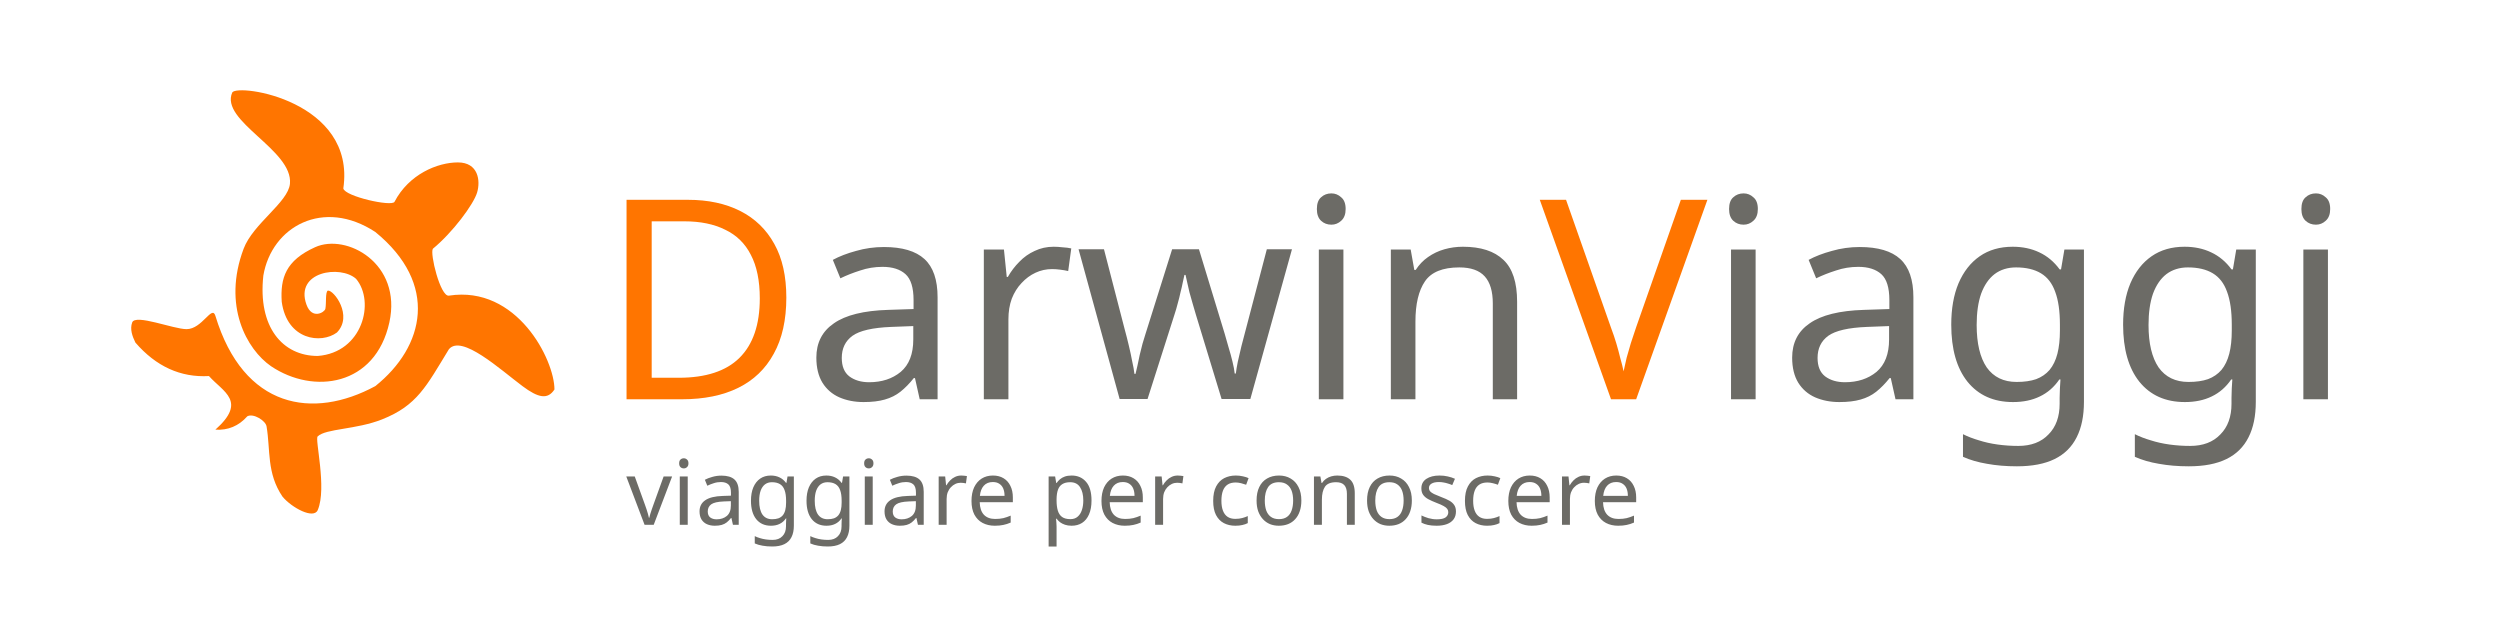
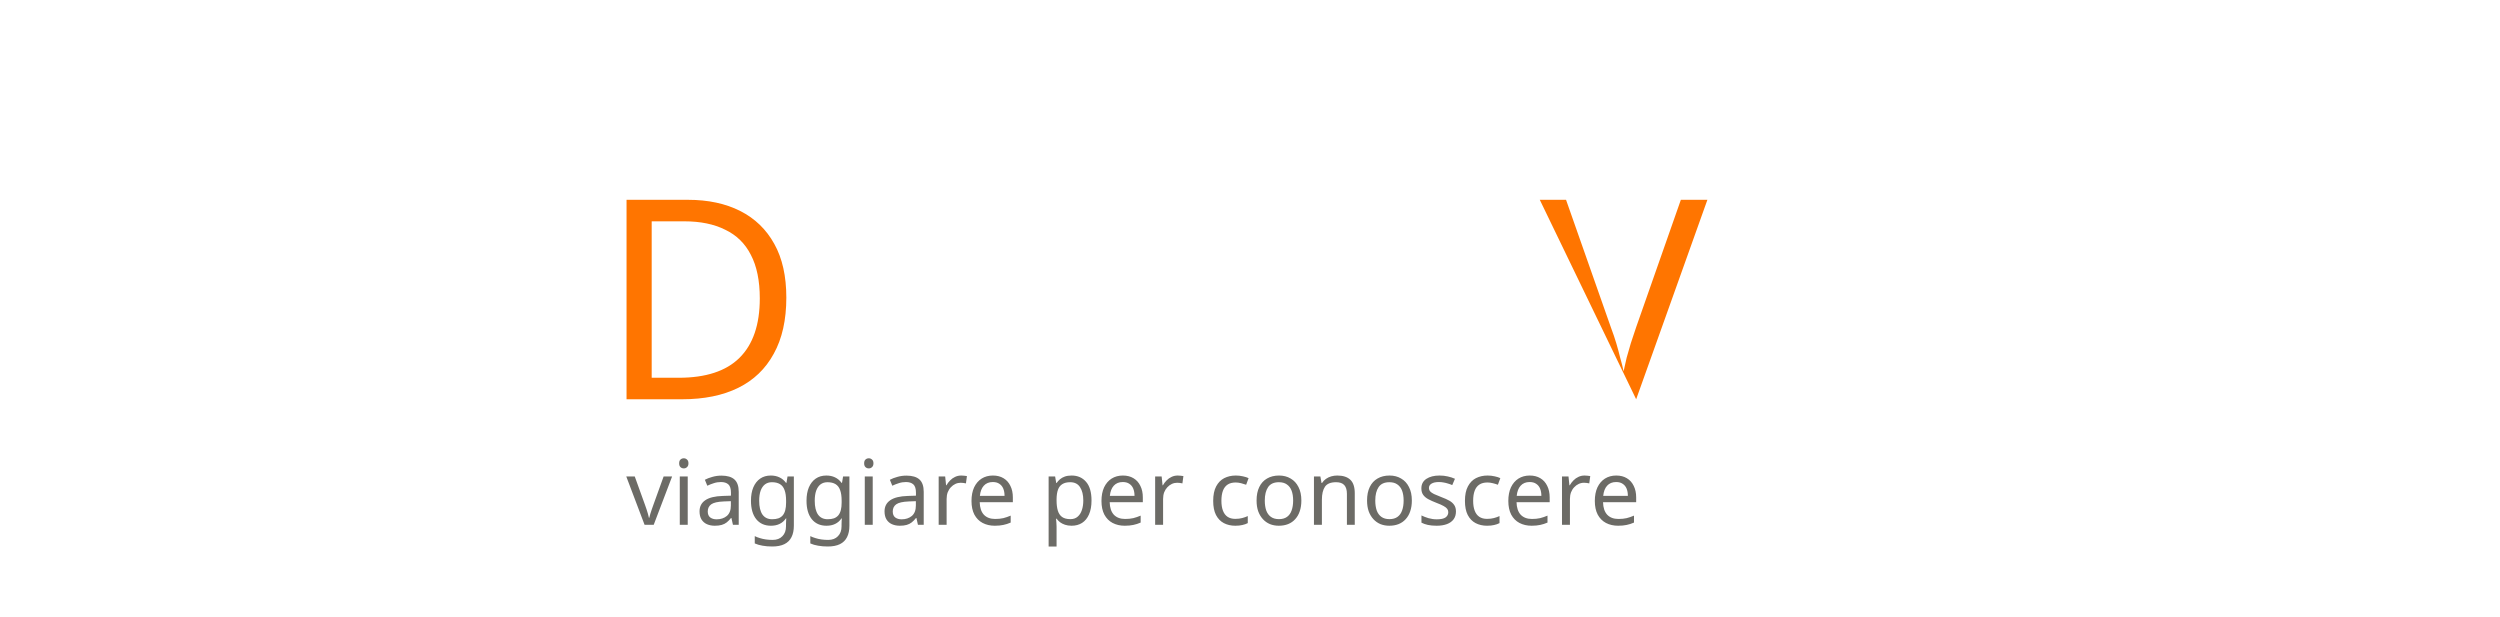
<svg xmlns="http://www.w3.org/2000/svg" width="1772" height="437" viewBox="0 0 1772 437" fill="none">
-   <path d="M557.351 210.928C557.351 226.768 554.381 240.034 548.441 250.726C542.633 261.418 534.251 269.47 523.295 274.882C512.339 280.294 499.073 283 483.497 283H444.095V141.628H487.655C501.911 141.628 514.253 144.268 524.681 149.548C535.109 154.828 543.161 162.616 548.837 172.912C554.513 183.076 557.351 195.748 557.351 210.928ZM538.541 211.522C538.541 198.982 536.429 188.686 532.205 180.634C528.113 172.582 522.041 166.642 513.989 162.814C506.069 158.854 496.433 156.874 485.081 156.874H461.915V267.754H481.121C500.261 267.754 514.583 263.068 524.087 253.696C533.723 244.192 538.541 230.134 538.541 211.522ZM1210.2 141.628L1159.71 283H1141.89L1091.4 141.628H1110.01L1141.89 232.312C1143.34 236.14 1144.59 239.836 1145.65 243.4C1146.71 246.964 1147.63 250.396 1148.42 253.696C1149.35 256.864 1150.14 260.032 1150.8 263.2C1151.46 260.032 1152.18 256.798 1152.98 253.498C1153.9 250.198 1154.89 246.766 1155.95 243.202C1157.13 239.638 1158.39 235.876 1159.71 231.916L1191.39 141.628H1210.2Z" fill="#FF7500" />
-   <path d="M626.545 175.09C639.481 175.09 649.051 177.928 655.255 183.604C661.459 189.28 664.561 198.322 664.561 210.73V283H651.889L648.523 267.952H647.731C644.695 271.78 641.527 275.014 638.227 277.654C635.059 280.162 631.363 282.01 627.139 283.198C623.047 284.386 618.031 284.98 612.091 284.98C605.755 284.98 600.013 283.858 594.865 281.614C589.849 279.37 585.889 275.938 582.985 271.318C580.081 266.566 578.629 260.626 578.629 253.498C578.629 242.938 582.787 234.82 591.103 229.144C599.419 223.336 612.223 220.168 629.515 219.64L647.533 219.046V212.71C647.533 203.866 645.619 197.728 641.791 194.296C637.963 190.864 632.551 189.148 625.555 189.148C620.011 189.148 614.731 190.006 609.715 191.722C604.699 193.306 600.013 195.154 595.657 197.266L590.311 184.198C594.931 181.69 600.409 179.578 606.745 177.862C613.081 176.014 619.681 175.09 626.545 175.09ZM631.693 231.718C618.493 232.246 609.319 234.358 604.171 238.054C599.155 241.75 596.647 246.964 596.647 253.696C596.647 259.636 598.429 263.992 601.993 266.764C605.689 269.536 610.375 270.922 616.051 270.922C625.027 270.922 632.485 268.48 638.425 263.596C644.365 258.58 647.335 250.924 647.335 240.628V231.124L631.693 231.718ZM746.84 174.892C748.82 174.892 750.932 175.024 753.176 175.288C755.552 175.42 757.598 175.684 759.314 176.08L757.136 192.118C755.42 191.722 753.506 191.392 751.394 191.128C749.414 190.864 747.5 190.732 745.652 190.732C741.56 190.732 737.666 191.59 733.97 193.306C730.274 195.022 726.974 197.464 724.07 200.632C721.166 203.668 718.856 207.364 717.14 211.72C715.556 216.076 714.764 220.96 714.764 226.372V283H697.34V176.872H711.596L713.576 196.276H714.368C716.612 192.316 719.318 188.752 722.486 185.584C725.654 182.284 729.284 179.71 733.376 177.862C737.468 175.882 741.956 174.892 746.84 174.892ZM847.639 223.006C846.847 220.234 846.055 217.528 845.263 214.888C844.471 212.116 843.745 209.542 843.085 207.166C842.557 204.658 842.029 202.348 841.501 200.236C840.973 198.124 840.577 196.342 840.313 194.89H839.521C839.257 196.342 838.861 198.124 838.333 200.236C837.937 202.348 837.409 204.658 836.749 207.166C836.221 209.674 835.561 212.314 834.769 215.086C834.109 217.726 833.317 220.432 832.393 223.204L813.385 282.802H793.585L764.479 176.674H782.497L797.149 233.302C798.205 237.13 799.195 241.024 800.119 244.984C801.043 248.812 801.835 252.508 802.495 256.072C803.287 259.504 803.815 262.474 804.079 264.982H804.871C805.267 263.398 805.729 261.418 806.257 259.042C806.785 256.666 807.313 254.158 807.841 251.518C808.501 248.878 809.161 246.238 809.821 243.598C810.613 240.958 811.339 238.582 811.999 236.47L830.809 176.674H849.817L868.033 236.47C868.957 239.506 869.881 242.74 870.805 246.172C871.861 249.604 872.785 252.97 873.577 256.27C874.369 259.438 874.897 262.276 875.161 264.784H875.953C876.217 262.54 876.679 259.768 877.339 256.468C878.131 253.036 878.989 249.34 879.913 245.38C880.969 241.288 882.025 237.262 883.081 233.302L897.931 176.674H915.751L886.249 282.802H865.855L847.639 223.006ZM952.209 176.872V283H934.785V176.872H952.209ZM943.695 137.074C946.335 137.074 948.645 137.998 950.625 139.846C952.737 141.562 953.793 144.334 953.793 148.162C953.793 151.858 952.737 154.63 950.625 156.478C948.645 158.326 946.335 159.25 943.695 159.25C940.791 159.25 938.349 158.326 936.369 156.478C934.389 154.63 933.399 151.858 933.399 148.162C933.399 144.334 934.389 141.562 936.369 139.846C938.349 137.998 940.791 137.074 943.695 137.074ZM1036.92 174.892C1049.59 174.892 1059.16 177.994 1065.63 184.198C1072.09 190.27 1075.33 200.17 1075.33 213.898V283H1058.1V215.086C1058.1 206.506 1056.19 200.104 1052.36 195.88C1048.53 191.656 1042.53 189.544 1034.34 189.544C1022.59 189.544 1014.48 192.844 1009.99 199.444C1005.5 206.044 1003.26 215.548 1003.26 227.956V283H985.832V176.872H999.89L1002.46 191.326H1003.45C1005.83 187.63 1008.73 184.594 1012.17 182.218C1015.73 179.71 1019.62 177.862 1023.85 176.674C1028.07 175.486 1032.43 174.892 1036.92 174.892ZM1244.38 176.872V283H1226.95V176.872H1244.38ZM1235.86 137.074C1238.5 137.074 1240.81 137.998 1242.79 139.846C1244.9 141.562 1245.96 144.334 1245.96 148.162C1245.96 151.858 1244.9 154.63 1242.79 156.478C1240.81 158.326 1238.5 159.25 1235.86 159.25C1232.96 159.25 1230.52 158.326 1228.54 156.478C1226.56 154.63 1225.57 151.858 1225.57 148.162C1225.57 144.334 1226.56 141.562 1228.54 139.846C1230.52 137.998 1232.96 137.074 1235.86 137.074ZM1318.19 175.09C1331.13 175.09 1340.7 177.928 1346.9 183.604C1353.11 189.28 1356.21 198.322 1356.21 210.73V283H1343.54L1340.17 267.952H1339.38C1336.34 271.78 1333.17 275.014 1329.87 277.654C1326.71 280.162 1323.01 282.01 1318.79 283.198C1314.69 284.386 1309.68 284.98 1303.74 284.98C1297.4 284.98 1291.66 283.858 1286.51 281.614C1281.5 279.37 1277.54 275.938 1274.63 271.318C1271.73 266.566 1270.28 260.626 1270.28 253.498C1270.28 242.938 1274.43 234.82 1282.75 229.144C1291.07 223.336 1303.87 220.168 1321.16 219.64L1339.18 219.046V212.71C1339.18 203.866 1337.27 197.728 1333.44 194.296C1329.61 190.864 1324.2 189.148 1317.2 189.148C1311.66 189.148 1306.38 190.006 1301.36 191.722C1296.35 193.306 1291.66 195.154 1287.3 197.266L1281.96 184.198C1286.58 181.69 1292.06 179.578 1298.39 177.862C1304.73 176.014 1311.33 175.09 1318.19 175.09ZM1323.34 231.718C1310.14 232.246 1300.97 234.358 1295.82 238.054C1290.8 241.75 1288.29 246.964 1288.29 253.696C1288.29 259.636 1290.08 263.992 1293.64 266.764C1297.34 269.536 1302.02 270.922 1307.7 270.922C1316.67 270.922 1324.13 268.48 1330.07 263.596C1336.01 258.58 1338.98 250.924 1338.98 240.628V231.124L1323.34 231.718ZM1426.61 174.892C1433.6 174.892 1439.87 176.212 1445.42 178.852C1451.09 181.492 1455.91 185.518 1459.87 190.93H1460.86L1463.24 176.872H1477.1V284.782C1477.1 294.814 1475.38 303.196 1471.95 309.928C1468.52 316.792 1463.3 321.94 1456.31 325.372C1449.31 328.804 1440.4 330.52 1429.58 330.52C1421.92 330.52 1414.86 329.926 1408.39 328.738C1402.05 327.682 1396.38 326.032 1391.36 323.788V307.75C1394.79 309.466 1398.56 310.918 1402.65 312.106C1406.74 313.426 1411.16 314.416 1415.91 315.076C1420.67 315.736 1425.55 316.066 1430.57 316.066C1439.67 316.066 1446.8 313.36 1451.95 307.948C1457.23 302.668 1459.87 295.408 1459.87 286.168V282.01C1459.87 280.426 1459.94 278.182 1460.07 275.278C1460.2 272.242 1460.33 270.13 1460.46 268.942H1459.67C1455.98 274.354 1451.36 278.38 1445.81 281.02C1440.4 283.66 1434.06 284.98 1426.8 284.98C1413.08 284.98 1402.32 280.162 1394.53 270.526C1386.87 260.89 1383.05 247.426 1383.05 230.134C1383.05 218.782 1384.76 209.014 1388.19 200.83C1391.76 192.514 1396.77 186.112 1403.24 181.624C1409.71 177.136 1417.5 174.892 1426.61 174.892ZM1428.98 189.544C1423.04 189.544 1417.96 191.128 1413.74 194.296C1409.64 197.464 1406.48 202.084 1404.23 208.156C1402.12 214.228 1401.06 221.62 1401.06 230.332C1401.06 243.4 1403.44 253.432 1408.19 260.428C1413.08 267.292 1420.14 270.724 1429.38 270.724C1434.79 270.724 1439.41 270.064 1443.24 268.744C1447.07 267.292 1450.23 265.114 1452.74 262.21C1455.25 259.174 1457.1 255.346 1458.29 250.726C1459.47 246.106 1460.07 240.628 1460.07 234.292V230.134C1460.07 220.498 1458.95 212.71 1456.7 206.77C1454.59 200.83 1451.22 196.474 1446.6 193.702C1441.98 190.93 1436.11 189.544 1428.98 189.544ZM1548.42 174.892C1555.42 174.892 1561.69 176.212 1567.23 178.852C1572.91 181.492 1577.73 185.518 1581.69 190.93H1582.68L1585.05 176.872H1598.91V284.782C1598.91 294.814 1597.2 303.196 1593.76 309.928C1590.33 316.792 1585.12 321.94 1578.12 325.372C1571.13 328.804 1562.22 330.52 1551.39 330.52C1543.74 330.52 1536.67 329.926 1530.21 328.738C1523.87 327.682 1518.19 326.032 1513.18 323.788V307.75C1516.61 309.466 1520.37 310.918 1524.46 312.106C1528.56 313.426 1532.98 314.416 1537.73 315.076C1542.48 315.736 1547.37 316.066 1552.38 316.066C1561.49 316.066 1568.62 313.36 1573.77 307.948C1579.05 302.668 1581.69 295.408 1581.69 286.168V282.01C1581.69 280.426 1581.75 278.182 1581.88 275.278C1582.02 272.242 1582.15 270.13 1582.28 268.942H1581.49C1577.79 274.354 1573.17 278.38 1567.63 281.02C1562.22 283.66 1555.88 284.98 1548.62 284.98C1534.89 284.98 1524.13 280.162 1516.35 270.526C1508.69 260.89 1504.86 247.426 1504.86 230.134C1504.86 218.782 1506.58 209.014 1510.01 200.83C1513.57 192.514 1518.59 186.112 1525.06 181.624C1531.53 177.136 1539.31 174.892 1548.42 174.892ZM1550.8 189.544C1544.86 189.544 1539.78 191.128 1535.55 194.296C1531.46 197.464 1528.29 202.084 1526.05 208.156C1523.94 214.228 1522.88 221.62 1522.88 230.332C1522.88 243.4 1525.26 253.432 1530.01 260.428C1534.89 267.292 1541.95 270.724 1551.19 270.724C1556.61 270.724 1561.23 270.064 1565.05 268.744C1568.88 267.292 1572.05 265.114 1574.56 262.21C1577.07 259.174 1578.91 255.346 1580.1 250.726C1581.29 246.106 1581.88 240.628 1581.88 234.292V230.134C1581.88 220.498 1580.76 212.71 1578.52 206.77C1576.41 200.83 1573.04 196.474 1568.42 193.702C1563.8 190.93 1557.93 189.544 1550.8 189.544ZM1650.04 176.872V283H1632.62V176.872H1650.04ZM1641.53 137.074C1644.17 137.074 1646.48 137.998 1648.46 139.846C1650.57 141.562 1651.63 144.334 1651.63 148.162C1651.63 151.858 1650.57 154.63 1648.46 156.478C1646.48 158.326 1644.17 159.25 1641.53 159.25C1638.63 159.25 1636.18 158.326 1634.2 156.478C1632.22 154.63 1631.23 151.858 1631.23 148.162C1631.23 144.334 1632.22 141.562 1634.2 139.846C1636.18 137.998 1638.63 137.074 1641.53 137.074Z" fill="#6C6B66" />
+   <path d="M557.351 210.928C557.351 226.768 554.381 240.034 548.441 250.726C542.633 261.418 534.251 269.47 523.295 274.882C512.339 280.294 499.073 283 483.497 283H444.095V141.628H487.655C501.911 141.628 514.253 144.268 524.681 149.548C535.109 154.828 543.161 162.616 548.837 172.912C554.513 183.076 557.351 195.748 557.351 210.928ZM538.541 211.522C538.541 198.982 536.429 188.686 532.205 180.634C528.113 172.582 522.041 166.642 513.989 162.814C506.069 158.854 496.433 156.874 485.081 156.874H461.915V267.754H481.121C500.261 267.754 514.583 263.068 524.087 253.696C533.723 244.192 538.541 230.134 538.541 211.522ZM1210.2 141.628L1159.71 283L1091.4 141.628H1110.01L1141.89 232.312C1143.34 236.14 1144.59 239.836 1145.65 243.4C1146.71 246.964 1147.63 250.396 1148.42 253.696C1149.35 256.864 1150.14 260.032 1150.8 263.2C1151.46 260.032 1152.18 256.798 1152.98 253.498C1153.9 250.198 1154.89 246.766 1155.95 243.202C1157.13 239.638 1158.39 235.876 1159.71 231.916L1191.39 141.628H1210.2Z" fill="#FF7500" />
  <path d="M456.881 372L443.889 337.696H449.905L457.201 357.92C457.542 358.859 457.905 359.904 458.289 361.056C458.673 362.208 459.014 363.317 459.313 364.384C459.611 365.408 459.825 366.283 459.953 367.008H460.209C460.379 366.283 460.614 365.387 460.913 364.32C461.254 363.253 461.617 362.144 462.001 360.992C462.427 359.84 462.79 358.816 463.089 357.92L470.385 337.696H476.401L463.345 372H456.881ZM487.461 337.696V372H481.829V337.696H487.461ZM484.709 324.832C485.562 324.832 486.309 325.131 486.949 325.728C487.631 326.283 487.973 327.179 487.973 328.416C487.973 329.611 487.631 330.507 486.949 331.104C486.309 331.701 485.562 332 484.709 332C483.77 332 482.981 331.701 482.341 331.104C481.701 330.507 481.381 329.611 481.381 328.416C481.381 327.179 481.701 326.283 482.341 325.728C482.981 325.131 483.77 324.832 484.709 324.832ZM511.321 337.12C515.502 337.12 518.595 338.037 520.601 339.872C522.606 341.707 523.609 344.629 523.609 348.64V372H519.513L518.425 367.136H518.169C517.187 368.373 516.163 369.419 515.097 370.272C514.073 371.083 512.878 371.68 511.513 372.064C510.19 372.448 508.569 372.64 506.649 372.64C504.601 372.64 502.745 372.277 501.081 371.552C499.459 370.827 498.179 369.717 497.241 368.224C496.302 366.688 495.833 364.768 495.833 362.464C495.833 359.051 497.177 356.427 499.865 354.592C502.553 352.715 506.691 351.691 512.281 351.52L518.105 351.328V349.28C518.105 346.421 517.486 344.437 516.249 343.328C515.011 342.219 513.262 341.664 511.001 341.664C509.209 341.664 507.502 341.941 505.881 342.496C504.259 343.008 502.745 343.605 501.337 344.288L499.609 340.064C501.102 339.253 502.873 338.571 504.921 338.016C506.969 337.419 509.102 337.12 511.321 337.12ZM512.985 355.424C508.718 355.595 505.753 356.277 504.089 357.472C502.467 358.667 501.657 360.352 501.657 362.528C501.657 364.448 502.233 365.856 503.385 366.752C504.579 367.648 506.094 368.096 507.929 368.096C510.83 368.096 513.241 367.307 515.161 365.728C517.081 364.107 518.041 361.632 518.041 358.304V355.232L512.985 355.424ZM546.364 337.056C548.625 337.056 550.652 337.483 552.444 338.336C554.278 339.189 555.836 340.491 557.116 342.24H557.436L558.204 337.696H562.684V372.576C562.684 375.819 562.129 378.528 561.02 380.704C559.91 382.923 558.225 384.587 555.964 385.696C553.702 386.805 550.822 387.36 547.324 387.36C544.849 387.36 542.566 387.168 540.476 386.784C538.428 386.443 536.593 385.909 534.972 385.184V380C536.081 380.555 537.297 381.024 538.62 381.408C539.942 381.835 541.372 382.155 542.908 382.368C544.444 382.581 546.022 382.688 547.644 382.688C550.588 382.688 552.892 381.813 554.556 380.064C556.262 378.357 557.116 376.011 557.116 373.024V371.68C557.116 371.168 557.137 370.443 557.18 369.504C557.222 368.523 557.265 367.84 557.308 367.456H557.052C555.857 369.205 554.364 370.507 552.572 371.36C550.822 372.213 548.774 372.64 546.428 372.64C541.99 372.64 538.513 371.083 535.996 367.968C533.521 364.853 532.284 360.501 532.284 354.912C532.284 351.243 532.838 348.085 533.948 345.44C535.1 342.752 536.721 340.683 538.812 339.232C540.902 337.781 543.42 337.056 546.364 337.056ZM547.132 341.792C545.212 341.792 543.569 342.304 542.204 343.328C540.881 344.352 539.857 345.845 539.132 347.808C538.449 349.771 538.108 352.16 538.108 354.976C538.108 359.2 538.876 362.443 540.412 364.704C541.99 366.923 544.273 368.032 547.26 368.032C549.009 368.032 550.502 367.819 551.74 367.392C552.977 366.923 554.001 366.219 554.812 365.28C555.622 364.299 556.22 363.061 556.604 361.568C556.988 360.075 557.18 358.304 557.18 356.256V354.912C557.18 351.797 556.817 349.28 556.092 347.36C555.409 345.44 554.321 344.032 552.828 343.136C551.334 342.24 549.436 341.792 547.132 341.792ZM585.739 337.056C588 337.056 590.027 337.483 591.819 338.336C593.653 339.189 595.211 340.491 596.491 342.24H596.811L597.579 337.696H602.059V372.576C602.059 375.819 601.504 378.528 600.395 380.704C599.285 382.923 597.6 384.587 595.339 385.696C593.077 386.805 590.197 387.36 586.699 387.36C584.224 387.36 581.941 387.168 579.851 386.784C577.803 386.443 575.968 385.909 574.347 385.184V380C575.456 380.555 576.672 381.024 577.995 381.408C579.317 381.835 580.747 382.155 582.283 382.368C583.819 382.581 585.397 382.688 587.019 382.688C589.963 382.688 592.267 381.813 593.931 380.064C595.637 378.357 596.491 376.011 596.491 373.024V371.68C596.491 371.168 596.512 370.443 596.555 369.504C596.597 368.523 596.64 367.84 596.683 367.456H596.427C595.232 369.205 593.739 370.507 591.947 371.36C590.197 372.213 588.149 372.64 585.803 372.64C581.365 372.64 577.888 371.083 575.371 367.968C572.896 364.853 571.659 360.501 571.659 354.912C571.659 351.243 572.213 348.085 573.323 345.44C574.475 342.752 576.096 340.683 578.187 339.232C580.277 337.781 582.795 337.056 585.739 337.056ZM586.507 341.792C584.587 341.792 582.944 342.304 581.579 343.328C580.256 344.352 579.232 345.845 578.507 347.808C577.824 349.771 577.483 352.16 577.483 354.976C577.483 359.2 578.251 362.443 579.787 364.704C581.365 366.923 583.648 368.032 586.635 368.032C588.384 368.032 589.877 367.819 591.115 367.392C592.352 366.923 593.376 366.219 594.187 365.28C594.997 364.299 595.595 363.061 595.979 361.568C596.363 360.075 596.555 358.304 596.555 356.256V354.912C596.555 351.797 596.192 349.28 595.467 347.36C594.784 345.44 593.696 344.032 592.203 343.136C590.709 342.24 588.811 341.792 586.507 341.792ZM618.586 337.696V372H612.954V337.696H618.586ZM615.834 324.832C616.687 324.832 617.434 325.131 618.074 325.728C618.756 326.283 619.098 327.179 619.098 328.416C619.098 329.611 618.756 330.507 618.074 331.104C617.434 331.701 616.687 332 615.834 332C614.895 332 614.106 331.701 613.466 331.104C612.826 330.507 612.506 329.611 612.506 328.416C612.506 327.179 612.826 326.283 613.466 325.728C614.106 325.131 614.895 324.832 615.834 324.832ZM642.446 337.12C646.627 337.12 649.72 338.037 651.726 339.872C653.731 341.707 654.734 344.629 654.734 348.64V372H650.638L649.55 367.136H649.294C648.312 368.373 647.288 369.419 646.222 370.272C645.198 371.083 644.003 371.68 642.638 372.064C641.315 372.448 639.694 372.64 637.774 372.64C635.726 372.64 633.87 372.277 632.206 371.552C630.584 370.827 629.304 369.717 628.366 368.224C627.427 366.688 626.958 364.768 626.958 362.464C626.958 359.051 628.302 356.427 630.99 354.592C633.678 352.715 637.816 351.691 643.406 351.52L649.23 351.328V349.28C649.23 346.421 648.611 344.437 647.374 343.328C646.136 342.219 644.387 341.664 642.126 341.664C640.334 341.664 638.627 341.941 637.006 342.496C635.384 343.008 633.87 343.605 632.462 344.288L630.734 340.064C632.227 339.253 633.998 338.571 636.046 338.016C638.094 337.419 640.227 337.12 642.446 337.12ZM644.11 355.424C639.843 355.595 636.878 356.277 635.214 357.472C633.592 358.667 632.782 360.352 632.782 362.528C632.782 364.448 633.358 365.856 634.51 366.752C635.704 367.648 637.219 368.096 639.054 368.096C641.955 368.096 644.366 367.307 646.286 365.728C648.206 364.107 649.166 361.632 649.166 358.304V355.232L644.11 355.424ZM681.329 337.056C681.969 337.056 682.651 337.099 683.377 337.184C684.145 337.227 684.806 337.312 685.361 337.44L684.657 342.624C684.102 342.496 683.483 342.389 682.801 342.304C682.161 342.219 681.542 342.176 680.945 342.176C679.622 342.176 678.363 342.453 677.169 343.008C675.974 343.563 674.907 344.352 673.969 345.376C673.03 346.357 672.283 347.552 671.729 348.96C671.217 350.368 670.961 351.947 670.961 353.696V372H665.329V337.696H669.937L670.577 343.968H670.833C671.558 342.688 672.433 341.536 673.457 340.512C674.481 339.445 675.654 338.613 676.977 338.016C678.299 337.376 679.75 337.056 681.329 337.056ZM703.764 337.056C706.708 337.056 709.226 337.696 711.316 338.976C713.45 340.256 715.071 342.069 716.18 344.416C717.332 346.72 717.908 349.429 717.908 352.544V355.936H694.42C694.506 359.819 695.487 362.784 697.364 364.832C699.284 366.837 701.951 367.84 705.364 367.84C707.54 367.84 709.46 367.648 711.124 367.264C712.831 366.837 714.58 366.24 716.372 365.472V370.4C714.623 371.168 712.895 371.723 711.188 372.064C709.482 372.448 707.455 372.64 705.108 372.64C701.866 372.64 698.986 371.979 696.468 370.656C693.994 369.333 692.052 367.371 690.644 364.768C689.279 362.123 688.596 358.901 688.596 355.104C688.596 351.349 689.215 348.128 690.452 345.44C691.732 342.752 693.503 340.683 695.764 339.232C698.068 337.781 700.735 337.056 703.764 337.056ZM703.7 341.664C701.012 341.664 698.879 342.539 697.3 344.288C695.764 345.995 694.847 348.384 694.548 351.456H712.02C712.02 349.493 711.722 347.787 711.124 346.336C710.527 344.885 709.61 343.755 708.372 342.944C707.178 342.091 705.62 341.664 703.7 341.664ZM759.586 337.056C763.81 337.056 767.202 338.528 769.762 341.472C772.365 344.416 773.666 348.853 773.666 354.784C773.666 358.667 773.069 361.952 771.874 364.64C770.722 367.285 769.08 369.291 766.946 370.656C764.856 371.979 762.381 372.64 759.522 372.64C757.773 372.64 756.216 372.405 754.85 371.936C753.485 371.467 752.312 370.869 751.33 370.144C750.392 369.376 749.581 368.544 748.898 367.648H748.514C748.6 368.373 748.685 369.291 748.77 370.4C748.856 371.509 748.898 372.469 748.898 373.28V387.36H743.266V337.696H747.874L748.642 342.368H748.898C749.581 341.387 750.392 340.491 751.33 339.68C752.312 338.869 753.464 338.229 754.786 337.76C756.152 337.291 757.752 337.056 759.586 337.056ZM758.562 341.792C756.258 341.792 754.402 342.24 752.994 343.136C751.586 343.989 750.562 345.291 749.922 347.04C749.282 348.789 748.941 351.008 748.898 353.696V354.784C748.898 357.6 749.197 359.989 749.794 361.952C750.392 363.915 751.394 365.408 752.802 366.432C754.253 367.456 756.216 367.968 758.69 367.968C760.781 367.968 762.488 367.392 763.81 366.24C765.176 365.088 766.178 363.531 766.818 361.568C767.501 359.563 767.842 357.28 767.842 354.72C767.842 350.795 767.074 347.659 765.538 345.312C764.045 342.965 761.72 341.792 758.562 341.792ZM795.889 337.056C798.833 337.056 801.351 337.696 803.441 338.976C805.575 340.256 807.196 342.069 808.305 344.416C809.457 346.72 810.033 349.429 810.033 352.544V355.936H786.545C786.631 359.819 787.612 362.784 789.489 364.832C791.409 366.837 794.076 367.84 797.489 367.84C799.665 367.84 801.585 367.648 803.249 367.264C804.956 366.837 806.705 366.24 808.497 365.472V370.4C806.748 371.168 805.02 371.723 803.313 372.064C801.607 372.448 799.58 372.64 797.233 372.64C793.991 372.64 791.111 371.979 788.593 370.656C786.119 369.333 784.177 367.371 782.769 364.768C781.404 362.123 780.721 358.901 780.721 355.104C780.721 351.349 781.34 348.128 782.577 345.44C783.857 342.752 785.628 340.683 787.889 339.232C790.193 337.781 792.86 337.056 795.889 337.056ZM795.825 341.664C793.137 341.664 791.004 342.539 789.425 344.288C787.889 345.995 786.972 348.384 786.673 351.456H804.145C804.145 349.493 803.847 347.787 803.249 346.336C802.652 344.885 801.735 343.755 800.497 342.944C799.303 342.091 797.745 341.664 795.825 341.664ZM834.766 337.056C835.406 337.056 836.089 337.099 836.814 337.184C837.582 337.227 838.244 337.312 838.798 337.44L838.094 342.624C837.54 342.496 836.921 342.389 836.238 342.304C835.598 342.219 834.98 342.176 834.382 342.176C833.06 342.176 831.801 342.453 830.606 343.008C829.412 343.563 828.345 344.352 827.406 345.376C826.468 346.357 825.721 347.552 825.166 348.96C824.654 350.368 824.398 351.947 824.398 353.696V372H818.766V337.696H823.374L824.014 343.968H824.27C824.996 342.688 825.87 341.536 826.894 340.512C827.918 339.445 829.092 338.613 830.414 338.016C831.737 337.376 833.188 337.056 834.766 337.056ZM875.589 372.64C872.559 372.64 869.85 372.021 867.461 370.784C865.114 369.547 863.258 367.627 861.893 365.024C860.57 362.421 859.909 359.093 859.909 355.04C859.909 350.816 860.613 347.381 862.021 344.736C863.429 342.091 865.327 340.149 867.717 338.912C870.149 337.675 872.901 337.056 875.973 337.056C877.722 337.056 879.407 337.248 881.029 337.632C882.65 337.973 883.973 338.4 884.997 338.912L883.269 343.584C882.245 343.2 881.05 342.837 879.685 342.496C878.319 342.155 877.039 341.984 875.845 341.984C873.541 341.984 871.642 342.475 870.149 343.456C868.655 344.437 867.546 345.888 866.821 347.808C866.095 349.728 865.733 352.117 865.733 354.976C865.733 357.707 866.095 360.032 866.821 361.952C867.546 363.872 868.634 365.323 870.085 366.304C871.535 367.285 873.349 367.776 875.525 367.776C877.402 367.776 879.045 367.584 880.453 367.2C881.903 366.816 883.226 366.347 884.421 365.792V370.784C883.269 371.381 881.989 371.829 880.581 372.128C879.215 372.469 877.551 372.64 875.589 372.64ZM922.403 354.784C922.403 357.643 922.019 360.181 921.251 362.4C920.525 364.576 919.459 366.432 918.051 367.968C916.685 369.504 915 370.677 912.995 371.488C911.032 372.256 908.835 372.64 906.403 372.64C904.141 372.64 902.051 372.256 900.131 371.488C898.211 370.677 896.547 369.504 895.139 367.968C893.731 366.432 892.621 364.576 891.811 362.4C891.043 360.181 890.659 357.643 890.659 354.784C890.659 350.987 891.299 347.787 892.579 345.184C893.859 342.539 895.693 340.533 898.083 339.168C900.472 337.76 903.309 337.056 906.595 337.056C909.709 337.056 912.44 337.76 914.787 339.168C917.176 340.533 919.032 342.539 920.355 345.184C921.72 347.787 922.403 350.987 922.403 354.784ZM896.483 354.784C896.483 357.472 896.824 359.819 897.507 361.824C898.232 363.787 899.341 365.301 900.835 366.368C902.328 367.435 904.227 367.968 906.531 367.968C908.835 367.968 910.733 367.435 912.227 366.368C913.72 365.301 914.808 363.787 915.491 361.824C916.216 359.819 916.579 357.472 916.579 354.784C916.579 352.053 916.216 349.728 915.491 347.808C914.765 345.888 913.656 344.416 912.163 343.392C910.712 342.325 908.813 341.792 906.467 341.792C902.968 341.792 900.429 342.944 898.851 345.248C897.272 347.552 896.483 350.731 896.483 354.784ZM947.841 337.056C951.937 337.056 955.03 338.059 957.121 340.064C959.211 342.027 960.257 345.227 960.257 349.664V372H954.689V350.048C954.689 347.275 954.07 345.205 952.833 343.84C951.595 342.475 949.654 341.792 947.009 341.792C943.211 341.792 940.587 342.859 939.137 344.992C937.686 347.125 936.961 350.197 936.961 354.208V372H931.329V337.696H935.873L936.705 342.368H937.025C937.793 341.173 938.731 340.192 939.841 339.424C940.993 338.613 942.251 338.016 943.617 337.632C944.982 337.248 946.39 337.056 947.841 337.056ZM1000.72 354.784C1000.72 357.643 1000.33 360.181 999.563 362.4C998.838 364.576 997.771 366.432 996.363 367.968C994.998 369.504 993.313 370.677 991.307 371.488C989.345 372.256 987.147 372.64 984.715 372.64C982.454 372.64 980.363 372.256 978.443 371.488C976.523 370.677 974.859 369.504 973.451 367.968C972.043 366.432 970.934 364.576 970.123 362.4C969.355 360.181 968.971 357.643 968.971 354.784C968.971 350.987 969.611 347.787 970.891 345.184C972.171 342.539 974.006 340.533 976.395 339.168C978.785 337.76 981.622 337.056 984.907 337.056C988.022 337.056 990.753 337.76 993.099 339.168C995.489 340.533 997.345 342.539 998.667 345.184C1000.03 347.787 1000.72 350.987 1000.72 354.784ZM974.795 354.784C974.795 357.472 975.137 359.819 975.819 361.824C976.545 363.787 977.654 365.301 979.147 366.368C980.641 367.435 982.539 367.968 984.843 367.968C987.147 367.968 989.046 367.435 990.539 366.368C992.033 365.301 993.121 363.787 993.803 361.824C994.529 359.819 994.891 357.472 994.891 354.784C994.891 352.053 994.529 349.728 993.803 347.808C993.078 345.888 991.969 344.416 990.475 343.392C989.025 342.325 987.126 341.792 984.779 341.792C981.281 341.792 978.742 342.944 977.163 345.248C975.585 347.552 974.795 350.731 974.795 354.784ZM1031.98 362.528C1031.98 364.747 1031.42 366.603 1030.31 368.096C1029.2 369.589 1027.63 370.72 1025.58 371.488C1023.53 372.256 1021.1 372.64 1018.28 372.64C1015.89 372.64 1013.82 372.448 1012.07 372.064C1010.37 371.68 1008.85 371.147 1007.53 370.464V365.344C1008.89 366.027 1010.54 366.667 1012.46 367.264C1014.42 367.819 1016.4 368.096 1018.41 368.096C1021.27 368.096 1023.34 367.648 1024.62 366.752C1025.9 365.813 1026.54 364.576 1026.54 363.04C1026.54 362.187 1026.3 361.419 1025.83 360.736C1025.36 360.053 1024.51 359.371 1023.27 358.688C1022.08 358.005 1020.35 357.237 1018.09 356.384C1015.87 355.531 1013.97 354.677 1012.39 353.824C1010.81 352.971 1009.6 351.947 1008.75 350.752C1007.89 349.557 1007.47 348.021 1007.47 346.144C1007.47 343.243 1008.64 341.003 1010.99 339.424C1013.37 337.845 1016.49 337.056 1020.33 337.056C1022.42 337.056 1024.36 337.269 1026.15 337.696C1027.99 338.08 1029.69 338.635 1031.27 339.36L1029.35 343.84C1028.41 343.413 1027.41 343.051 1026.35 342.752C1025.32 342.411 1024.28 342.155 1023.21 341.984C1022.14 341.771 1021.05 341.664 1019.95 341.664C1017.64 341.664 1015.87 342.048 1014.63 342.816C1013.44 343.541 1012.84 344.544 1012.84 345.824C1012.84 346.763 1013.12 347.573 1013.67 348.256C1014.23 348.896 1015.15 349.536 1016.43 350.176C1017.75 350.773 1019.5 351.499 1021.67 352.352C1023.85 353.163 1025.71 353.995 1027.24 354.848C1028.78 355.701 1029.95 356.747 1030.76 357.984C1031.57 359.179 1031.98 360.693 1031.98 362.528ZM1054.03 372.64C1051 372.64 1048.29 372.021 1045.9 370.784C1043.55 369.547 1041.7 367.627 1040.33 365.024C1039.01 362.421 1038.35 359.093 1038.35 355.04C1038.35 350.816 1039.05 347.381 1040.46 344.736C1041.87 342.091 1043.76 340.149 1046.15 338.912C1048.59 337.675 1051.34 337.056 1054.41 337.056C1056.16 337.056 1057.84 337.248 1059.47 337.632C1061.09 337.973 1062.41 338.4 1063.43 338.912L1061.71 343.584C1060.68 343.2 1059.49 342.837 1058.12 342.496C1056.76 342.155 1055.48 341.984 1054.28 341.984C1051.98 341.984 1050.08 342.475 1048.59 343.456C1047.09 344.437 1045.98 345.888 1045.26 347.808C1044.53 349.728 1044.17 352.117 1044.17 354.976C1044.17 357.707 1044.53 360.032 1045.26 361.952C1045.98 363.872 1047.07 365.323 1048.52 366.304C1049.97 367.285 1051.79 367.776 1053.96 367.776C1055.84 367.776 1057.48 367.584 1058.89 367.2C1060.34 366.816 1061.66 366.347 1062.86 365.792V370.784C1061.71 371.381 1060.43 371.829 1059.02 372.128C1057.65 372.469 1055.99 372.64 1054.03 372.64ZM1084.26 337.056C1087.21 337.056 1089.73 337.696 1091.82 338.976C1093.95 340.256 1095.57 342.069 1096.68 344.416C1097.83 346.72 1098.41 349.429 1098.41 352.544V355.936H1074.92C1075.01 359.819 1075.99 362.784 1077.86 364.832C1079.78 366.837 1082.45 367.84 1085.86 367.84C1088.04 367.84 1089.96 367.648 1091.62 367.264C1093.33 366.837 1095.08 366.24 1096.87 365.472V370.4C1095.12 371.168 1093.39 371.723 1091.69 372.064C1089.98 372.448 1087.95 372.64 1085.61 372.64C1082.37 372.64 1079.49 371.979 1076.97 370.656C1074.49 369.333 1072.55 367.371 1071.14 364.768C1069.78 362.123 1069.1 358.901 1069.1 355.104C1069.1 351.349 1069.71 348.128 1070.95 345.44C1072.23 342.752 1074 340.683 1076.26 339.232C1078.57 337.781 1081.23 337.056 1084.26 337.056ZM1084.2 341.664C1081.51 341.664 1079.38 342.539 1077.8 344.288C1076.26 345.995 1075.35 348.384 1075.05 351.456H1092.52C1092.52 349.493 1092.22 347.787 1091.62 346.336C1091.03 344.885 1090.11 343.755 1088.87 342.944C1087.68 342.091 1086.12 341.664 1084.2 341.664ZM1123.14 337.056C1123.78 337.056 1124.46 337.099 1125.19 337.184C1125.96 337.227 1126.62 337.312 1127.17 337.44L1126.47 342.624C1125.91 342.496 1125.3 342.389 1124.61 342.304C1123.97 342.219 1123.35 342.176 1122.76 342.176C1121.43 342.176 1120.18 342.453 1118.98 343.008C1117.79 343.563 1116.72 344.352 1115.78 345.376C1114.84 346.357 1114.1 347.552 1113.54 348.96C1113.03 350.368 1112.77 351.947 1112.77 353.696V372H1107.14V337.696H1111.75L1112.39 343.968H1112.65C1113.37 342.688 1114.25 341.536 1115.27 340.512C1116.29 339.445 1117.47 338.613 1118.79 338.016C1120.11 337.376 1121.56 337.056 1123.14 337.056ZM1145.58 337.056C1148.52 337.056 1151.04 337.696 1153.13 338.976C1155.26 340.256 1156.88 342.069 1157.99 344.416C1159.14 346.72 1159.72 349.429 1159.72 352.544V355.936H1136.23C1136.32 359.819 1137.3 362.784 1139.18 364.832C1141.1 366.837 1143.76 367.84 1147.18 367.84C1149.35 367.84 1151.27 367.648 1152.94 367.264C1154.64 366.837 1156.39 366.24 1158.18 365.472V370.4C1156.44 371.168 1154.71 371.723 1153 372.064C1151.29 372.448 1149.27 372.64 1146.92 372.64C1143.68 372.64 1140.8 371.979 1138.28 370.656C1135.81 369.333 1133.86 367.371 1132.46 364.768C1131.09 362.123 1130.41 358.901 1130.41 355.104C1130.41 351.349 1131.03 348.128 1132.26 345.44C1133.54 342.752 1135.32 340.683 1137.58 339.232C1139.88 337.781 1142.55 337.056 1145.58 337.056ZM1145.51 341.664C1142.82 341.664 1140.69 342.539 1139.11 344.288C1137.58 345.995 1136.66 348.384 1136.36 351.456H1153.83C1153.83 349.493 1153.53 347.787 1152.94 346.336C1152.34 344.885 1151.42 343.755 1150.18 342.944C1148.99 342.091 1147.43 341.664 1145.51 341.664Z" fill="#6C6B66" />
-   <path fill-rule="evenodd" clip-rule="evenodd" d="M164.628 65.527C168.718 59.075 252.417 71.482 243.347 133.551C244.362 139.222 277.744 146.666 279.626 143.051C289.8 123.504 310.11 115.118 324.561 115.118C339.011 115.118 340.694 128.056 338.165 136.493C335.637 144.929 320.742 164.885 306.836 176.301C304.535 179.42 312.116 210.49 318.173 209.551C366.444 202.066 393 255.101 393 276.051C388.228 283.388 381.595 282.107 370.325 273.676C354.46 261.806 327.142 236.739 318.173 247.551C302.121 273.823 295.719 287.396 270.76 297.284C252.417 304.551 230.96 303.735 225.207 309.301C222.906 310.683 231.908 345.918 225.207 361.551C222.335 368.25 206.814 359.914 200.265 352.051C188.927 335.427 191.787 318.94 188.927 302.176C188.25 298.207 179.685 292.748 175.322 295.051C169.201 301.939 161.643 305.105 152.648 304.551C175.322 284.381 158.191 277.874 148.113 266.551C127.999 267.67 110.615 259.754 95.961 242.801C93.771 238.298 91.957 233.301 93.693 228.551C95.961 222.347 122.933 233.301 132.24 233.301C143.307 233.301 150.253 215.907 152.648 223.801C172.683 289.84 221.958 297.532 266.021 273.676C301.049 245.672 311.168 201.256 266.021 164.426C229.201 140.215 192.582 160.562 186.66 195.301C182.633 231.776 200.265 252.301 225.207 252.301C257.019 249.89 266.021 213.911 252.417 197.676C241.35 187.609 208.779 192.418 217.22 215.896C221.146 226.814 230.148 221.355 230.622 218.873C231.421 214.689 230.487 206.963 232.382 205.971C236.646 205.474 250.386 223.801 238.812 235.676C227.779 243.935 203.48 241.206 199.69 213.911C198.607 196.931 202.532 184.631 223.38 175.202C245.542 165.178 285.177 186.616 275.972 228.551C266.066 273.676 222.297 279.878 192.109 259.567C174.917 247.692 157.521 216.676 172.683 176.301C179.336 158.583 204.216 143.446 205.511 130.29C207.879 106.221 155.626 85.874 164.628 65.527Z" fill="#FF7500" />
</svg>